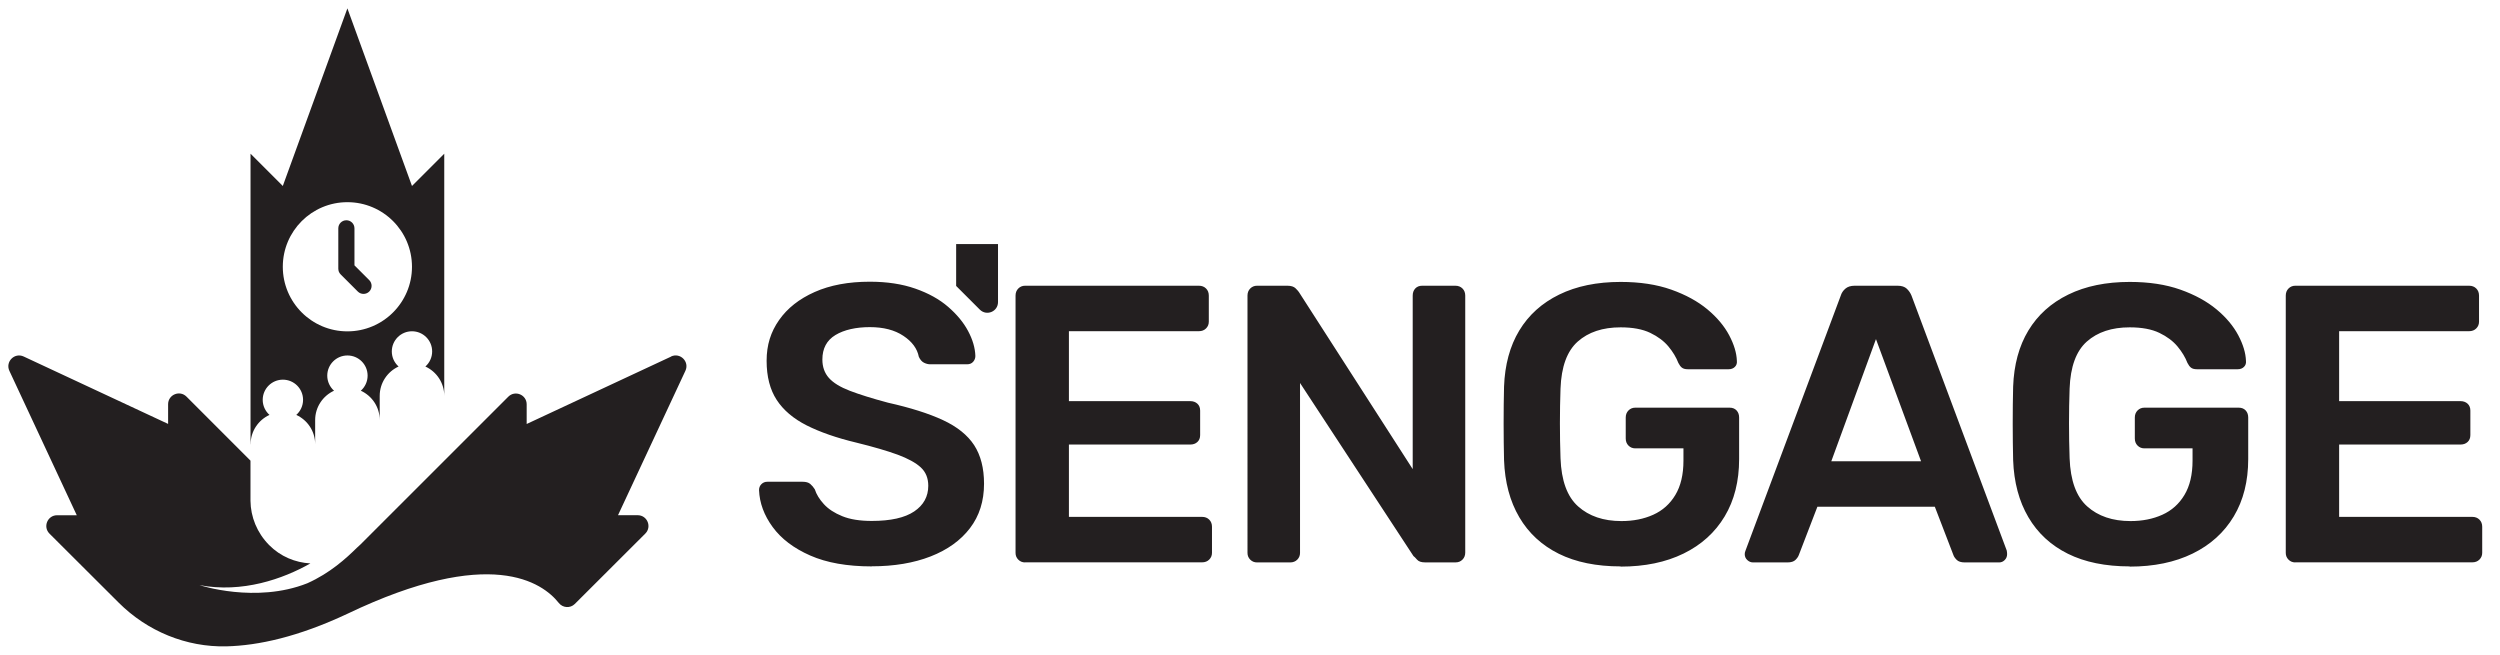
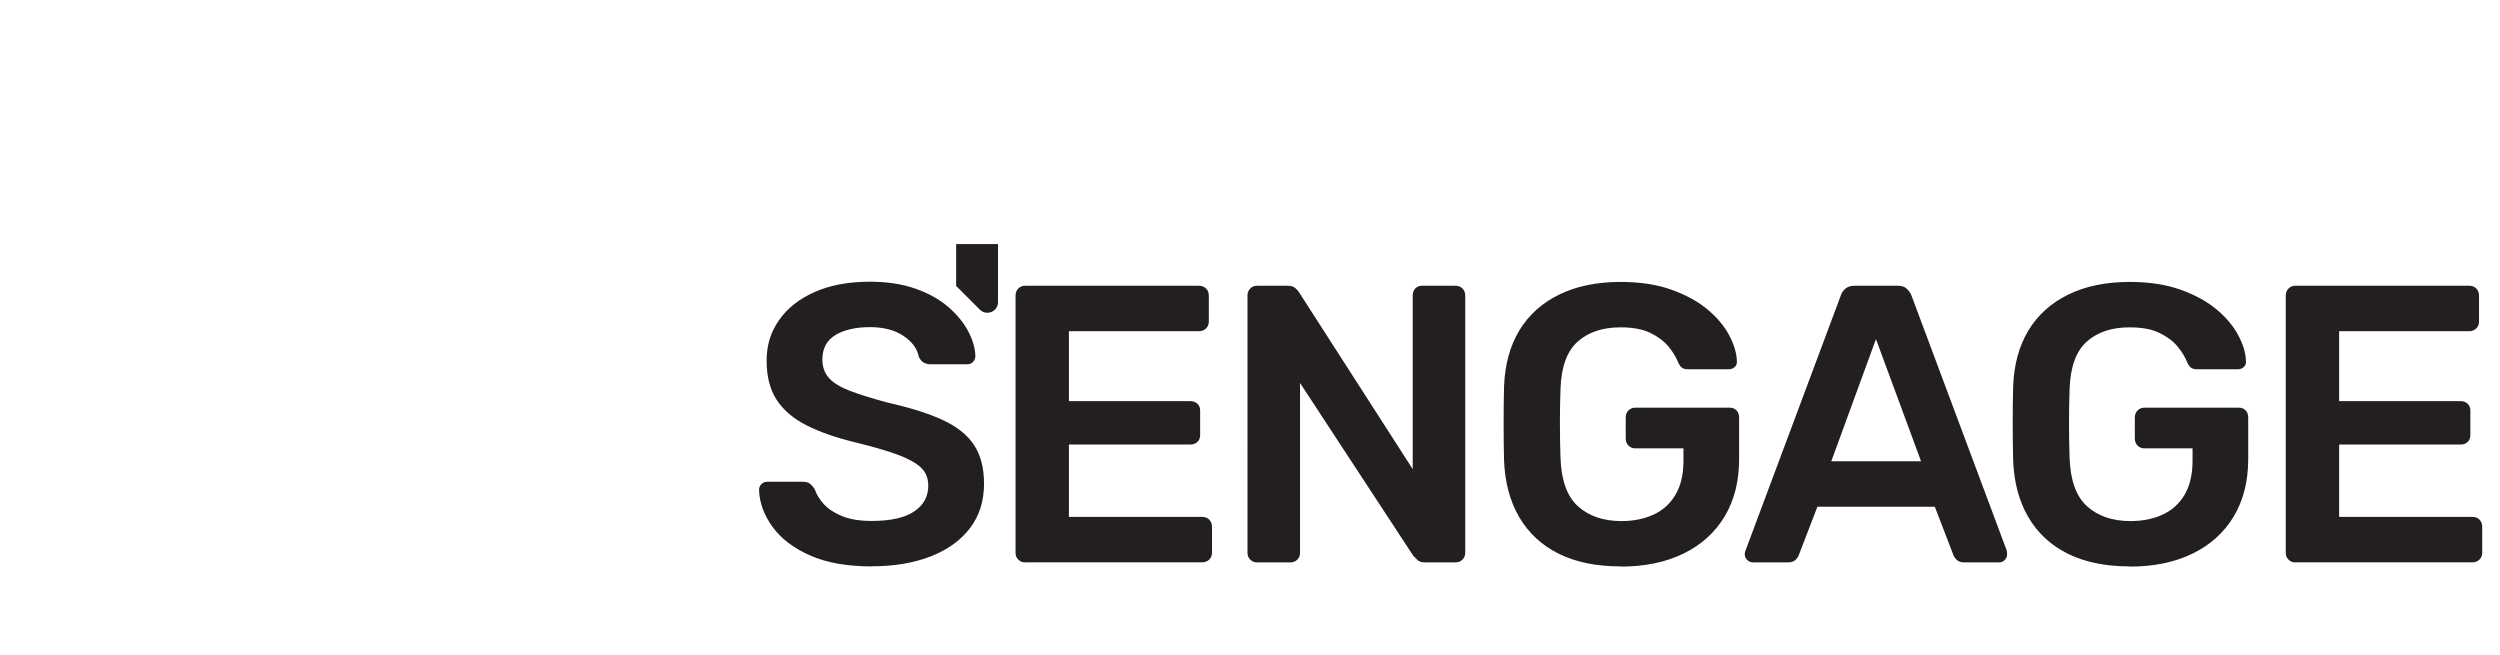
<svg xmlns="http://www.w3.org/2000/svg" version="1.1" id="a" x="0px" y="0px" viewBox="0 0 597.24 156.42" enable-background="new 0 0 597.24 156.42" xml:space="preserve">
  <path fill="#231F20" d="M208.24,135.31c-5.85,0-10.75-0.87-14.68-2.6c-3.94-1.73-6.92-4-8.97-6.8c-2.05-2.8-3.14-5.74-3.26-8.83  c0-0.57,0.19-1.04,0.57-1.42c0.38-0.38,0.85-0.57,1.42-0.57h8.4c0.82,0,1.43,0.17,1.84,0.52c0.41,0.35,0.77,0.77,1.09,1.28  c0.38,1.2,1.1,2.38,2.17,3.55c1.07,1.17,2.54,2.13,4.4,2.88c1.86,0.76,4.21,1.13,7.03,1.13c4.53,0,7.91-0.76,10.15-2.27  c2.24-1.51,3.36-3.56,3.36-6.13c0-1.83-0.6-3.29-1.8-4.4c-1.2-1.1-3.04-2.11-5.52-3.03c-2.49-0.91-5.77-1.87-9.87-2.88  c-4.72-1.13-8.67-2.51-11.85-4.11c-3.18-1.61-5.57-3.64-7.17-6.09s-2.41-5.57-2.41-9.35s0.99-6.89,2.98-9.73  c1.99-2.84,4.81-5.06,8.5-6.7c3.69-1.64,8.07-2.46,13.18-2.46c4.1,0,7.71,0.55,10.86,1.65c3.15,1.1,5.76,2.55,7.84,4.35  c2.08,1.8,3.67,3.72,4.76,5.76c1.1,2.05,1.69,4.05,1.75,5.99c0,0.51-0.17,0.96-0.52,1.37c-0.35,0.41-0.84,0.61-1.47,0.61h-8.78  c-0.51,0-1.01-0.13-1.51-0.38s-0.91-0.72-1.23-1.42c-0.38-1.95-1.61-3.62-3.69-5c-2.08-1.39-4.75-2.08-8.02-2.08  s-6.13,0.63-8.21,1.89c-2.08,1.26-3.12,3.21-3.12,5.85c0,1.76,0.52,3.23,1.56,4.4c1.04,1.17,2.71,2.19,5,3.07  c2.3,0.88,5.33,1.83,9.11,2.84c5.35,1.2,9.73,2.58,13.13,4.16c3.4,1.58,5.88,3.58,7.46,5.99c1.57,2.43,2.36,5.49,2.36,9.21  c0,4.16-1.12,7.69-3.36,10.62c-2.24,2.93-5.36,5.17-9.4,6.75c-4.03,1.57-8.72,2.36-14.06,2.36L208.24,135.31z M244.88,134.36  c-0.63,0-1.17-0.22-1.61-0.66c-0.44-0.44-0.66-0.98-0.66-1.61V70.62c0-0.69,0.22-1.26,0.66-1.7c0.44-0.44,0.98-0.66,1.61-0.66h41.54  c0.69,0,1.26,0.22,1.7,0.66s0.66,1.01,0.66,1.7v6.23c0,0.63-0.22,1.17-0.66,1.61c-0.44,0.44-1.01,0.66-1.7,0.66h-31.06v16.71h28.99  c0.69,0,1.26,0.21,1.7,0.61c0.44,0.41,0.66,0.96,0.66,1.65v5.85c0,0.69-0.22,1.25-0.66,1.65c-0.44,0.41-1.01,0.61-1.7,0.61h-28.99  v17.28h31.82c0.69,0,1.26,0.22,1.7,0.66c0.44,0.44,0.66,1.01,0.66,1.7v6.23c0,0.63-0.22,1.17-0.66,1.61  c-0.44,0.44-1.01,0.66-1.7,0.66h-42.3L244.88,134.36z M300.29,134.36c-0.63,0-1.17-0.22-1.61-0.66c-0.44-0.44-0.66-0.98-0.66-1.61  V70.62c0-0.69,0.22-1.26,0.66-1.7c0.44-0.44,0.98-0.66,1.61-0.66h7.27c0.88,0,1.53,0.21,1.94,0.61c0.41,0.41,0.68,0.71,0.8,0.9  l27.19,42.3V70.62c0-0.69,0.2-1.26,0.61-1.7c0.41-0.44,0.96-0.66,1.65-0.66h7.93c0.69,0,1.26,0.22,1.7,0.66  c0.44,0.44,0.66,1.01,0.66,1.7v61.37c0,0.69-0.22,1.26-0.66,1.7c-0.44,0.44-0.98,0.66-1.61,0.66h-7.36c-0.88,0-1.51-0.22-1.89-0.66  c-0.38-0.44-0.66-0.72-0.85-0.85l-27.1-41.35v40.6c0,0.63-0.22,1.17-0.66,1.61c-0.44,0.44-1.01,0.66-1.7,0.66h-7.93L300.29,134.36z   M387.16,135.31c-5.79,0-10.72-1.01-14.77-3.02c-4.06-2.02-7.21-4.92-9.44-8.73c-2.24-3.81-3.45-8.36-3.64-13.64  c-0.06-2.71-0.1-5.61-0.1-8.73s0.03-6.05,0.1-8.83c0.19-5.22,1.4-9.69,3.64-13.4s5.41-6.57,9.54-8.59  c4.13-2.02,9.02-3.02,14.68-3.02c4.59,0,8.62,0.61,12.09,1.84c3.47,1.23,6.34,2.81,8.64,4.72c2.3,1.92,4.03,3.99,5.19,6.18  c1.17,2.21,1.78,4.25,1.84,6.13c0.06,0.57-0.09,1.04-0.47,1.42c-0.38,0.38-0.88,0.57-1.51,0.57h-9.73c-0.63,0-1.1-0.13-1.42-0.38  c-0.32-0.25-0.6-0.63-0.85-1.13c-0.51-1.32-1.29-2.63-2.36-3.92c-1.07-1.29-2.52-2.38-4.35-3.26c-1.83-0.88-4.19-1.32-7.08-1.32  c-4.29,0-7.69,1.13-10.25,3.4c-2.55,2.27-3.92,6.01-4.11,11.24c-0.19,5.47-0.19,11.02,0,16.62c0.19,5.35,1.59,9.19,4.21,11.52  c2.61,2.33,6.05,3.5,10.34,3.5c2.84,0,5.36-0.5,7.6-1.51s4-2.58,5.28-4.72c1.29-2.14,1.94-4.87,1.94-8.21v-2.93h-11.52  c-0.63,0-1.17-0.22-1.61-0.66c-0.44-0.44-0.66-1.01-0.66-1.7v-5c0-0.69,0.22-1.26,0.66-1.7c0.44-0.44,0.98-0.66,1.61-0.66h22.56  c0.69,0,1.24,0.22,1.65,0.66c0.41,0.44,0.61,1.01,0.61,1.7v9.92c0,5.28-1.15,9.85-3.45,13.69c-2.3,3.84-5.57,6.8-9.82,8.88  c-4.25,2.08-9.27,3.12-15.06,3.12L387.16,135.31z M418.79,134.36c-0.51,0-0.96-0.19-1.37-0.57c-0.41-0.38-0.61-0.85-0.61-1.42  c0-0.25,0.06-0.54,0.19-0.85l22.75-60.9c0.19-0.63,0.55-1.18,1.09-1.65c0.54-0.47,1.28-0.71,2.22-0.71h10.29  c0.94,0,1.67,0.24,2.17,0.71c0.5,0.47,0.88,1.03,1.13,1.65l22.75,60.9c0.06,0.32,0.09,0.6,0.09,0.85c0,0.57-0.19,1.04-0.57,1.42  s-0.82,0.57-1.32,0.57h-8.21c-0.88,0-1.53-0.2-1.94-0.61c-0.41-0.41-0.68-0.8-0.8-1.18l-4.43-11.52h-28.05l-4.43,11.52  c-0.13,0.38-0.39,0.77-0.8,1.18c-0.41,0.41-1.06,0.61-1.94,0.61H418.79L418.79,134.36z M437.49,110.19h21.44l-10.77-29.18  L437.49,110.19z M508.78,135.31c-5.79,0-10.72-1.01-14.77-3.02c-4.06-2.02-7.21-4.92-9.44-8.73c-2.24-3.81-3.45-8.36-3.64-13.64  c-0.06-2.71-0.1-5.61-0.1-8.73s0.03-6.05,0.1-8.83c0.19-5.22,1.4-9.69,3.64-13.4s5.41-6.57,9.54-8.59  c4.13-2.02,9.02-3.02,14.68-3.02c4.59,0,8.62,0.61,12.09,1.84c3.47,1.23,6.34,2.81,8.64,4.72s4.03,3.99,5.19,6.18  c1.17,2.21,1.78,4.25,1.84,6.13c0.06,0.57-0.09,1.04-0.47,1.42c-0.38,0.38-0.88,0.57-1.51,0.57h-9.73c-0.63,0-1.1-0.13-1.42-0.38  c-0.32-0.25-0.6-0.63-0.85-1.13c-0.51-1.32-1.29-2.63-2.36-3.92c-1.07-1.29-2.52-2.38-4.35-3.26c-1.83-0.88-4.19-1.32-7.08-1.32  c-4.29,0-7.69,1.13-10.25,3.4c-2.55,2.27-3.92,6.01-4.11,11.24c-0.19,5.47-0.19,11.02,0,16.62c0.19,5.35,1.59,9.19,4.21,11.52  c2.61,2.33,6.05,3.5,10.34,3.5c2.84,0,5.36-0.5,7.6-1.51s4-2.58,5.28-4.72c1.29-2.14,1.94-4.87,1.94-8.21v-2.93h-11.52  c-0.63,0-1.17-0.22-1.61-0.66c-0.44-0.44-0.66-1.01-0.66-1.7v-5c0-0.69,0.22-1.26,0.66-1.7c0.44-0.44,0.98-0.66,1.61-0.66h22.56  c0.69,0,1.24,0.22,1.65,0.66c0.41,0.44,0.61,1.01,0.61,1.7v9.92c0,5.28-1.15,9.85-3.45,13.69c-2.3,3.84-5.57,6.8-9.82,8.88  c-4.25,2.08-9.27,3.12-15.06,3.12L508.78,135.31z M548.33,134.36c-0.63,0-1.17-0.22-1.61-0.66c-0.44-0.44-0.66-0.98-0.66-1.61V70.62  c0-0.69,0.22-1.26,0.66-1.7s0.98-0.66,1.61-0.66h41.54c0.69,0,1.26,0.22,1.7,0.66c0.44,0.44,0.66,1.01,0.66,1.7v6.23  c0,0.63-0.22,1.17-0.66,1.61c-0.44,0.44-1.01,0.66-1.7,0.66h-31.06v16.71h28.99c0.69,0,1.26,0.21,1.7,0.61  c0.44,0.41,0.66,0.96,0.66,1.65v5.85c0,0.69-0.22,1.25-0.66,1.65c-0.44,0.41-1.01,0.61-1.7,0.61h-28.99v17.28h31.82  c0.69,0,1.26,0.22,1.7,0.66c0.44,0.44,0.66,1.01,0.66,1.7v6.23c0,0.63-0.22,1.17-0.66,1.61c-0.44,0.44-1.01,0.66-1.7,0.66h-42.3  L548.33,134.36z M238.42,72.17V58.31h-10v10l5.66,5.66C235.69,75.57,238.42,74.44,238.42,72.17z" />
-   <path fill="#231F20" d="M80.86,64.57c-0.02-0.12-0.04-0.25-0.04-0.38v-9.64c0-1.07,0.86-1.93,1.93-1.93s1.93,0.86,1.93,1.93v8.84  l3.53,3.53c0.75,0.75,0.75,1.98,0,2.73l0,0c-0.75,0.75-1.98,0.75-2.73,0l-4.1-4.1c-0.09-0.09-0.17-0.19-0.24-0.29  c-0.03-0.05-0.05-0.1-0.08-0.15c-0.03-0.06-0.07-0.12-0.1-0.18c-0.03-0.06-0.04-0.13-0.06-0.2C80.88,64.67,80.86,64.62,80.86,64.57  L80.86,64.57z M59.85,106.15V36.72l7.71,7.71L82.99,2l15.43,42.43l7.71-7.71v57.85c0-3.12-1.85-5.79-4.51-7.01  c0.99-0.88,1.62-2.17,1.62-3.6c0-2.67-2.16-4.82-4.82-4.82s-4.82,2.16-4.82,4.82c0,1.43,0.63,2.72,1.62,3.6  c-2.66,1.22-4.51,3.9-4.51,7.01v5.78c0-3.12-1.85-5.79-4.51-7.01c0.99-0.88,1.62-2.17,1.62-3.6c0-2.67-2.16-4.82-4.82-4.82  s-4.82,2.16-4.82,4.82c0,1.43,0.63,2.72,1.62,3.6c-2.66,1.22-4.51,3.9-4.51,7.01v5.78c0-3.12-1.85-5.79-4.51-7.01  c0.99-0.88,1.62-2.17,1.62-3.6c0-2.67-2.16-4.82-4.82-4.82s-4.82,2.16-4.82,4.82c0,1.43,0.63,2.72,1.62,3.6  c-2.66,1.22-4.51,3.9-4.51,7.01L59.85,106.15z M67.56,63.73c0,8.52,6.91,15.43,15.43,15.43s15.43-6.91,15.43-15.43  S91.51,48.3,82.99,48.3S67.56,55.21,67.56,63.73z M160.32,85.19l-34.5,16.1v-4.7c0-2.29-2.77-3.44-4.39-1.82l-26.87,26.86  l-8.44,8.44c-0.28,0.28-0.57,0.54-0.87,0.8c-2.54,2.5-6.38,6.03-11.83,8.47c-12.32,4.89-25.75,0.45-25.75,0.45  c10.22,1.93,19.92-1.47,26.48-5.19c-3.62-0.2-7.15-1.65-9.86-4.39c-2.9-2.93-4.41-6.74-4.45-10.57v-9.59L44.55,94.75  c-1.62-1.62-4.39-0.47-4.39,1.82v4.7l-34.5-16.1c-2.18-1.02-4.43,1.24-3.42,3.42l16.1,34.5h-4.7c-2.29,0-3.44,2.77-1.82,4.39  l16.54,16.5c6.82,6.81,16.12,10.67,25.76,10.43c7.56-0.19,17.1-2.25,28.87-7.78c34.18-16.35,46.6-7.5,50.5-2.59  c0.95,1.2,2.73,1.33,3.82,0.25l16.85-16.82c1.62-1.62,0.47-4.39-1.82-4.39h-4.7l16.1-34.5c1.02-2.18-1.24-4.43-3.42-3.42  L160.32,85.19z" />
  <rect x="2" y="2" fill="none" width="590.23" height="152.42" />
</svg>